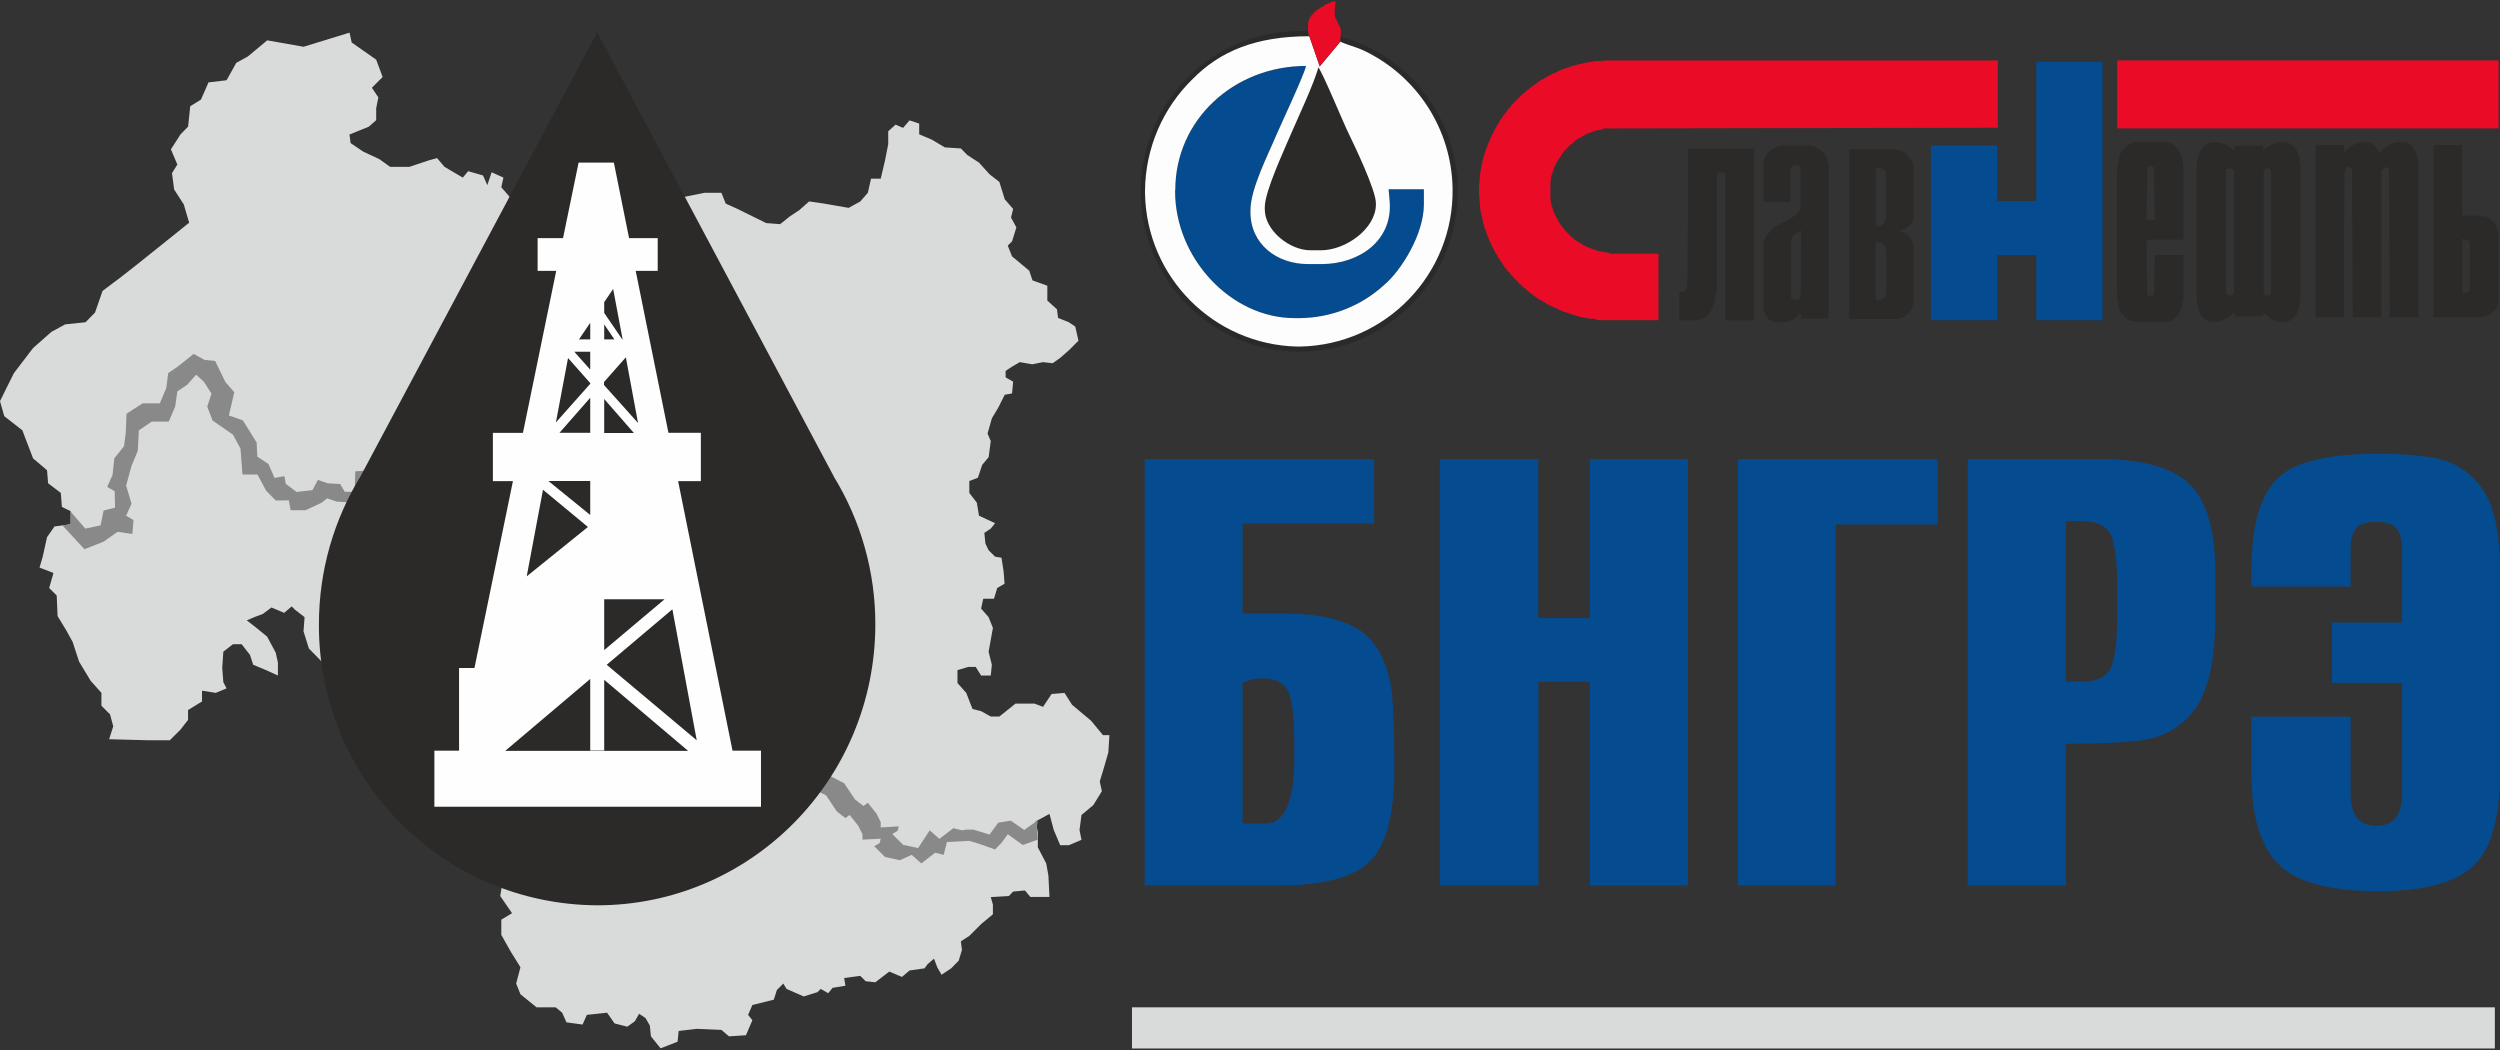
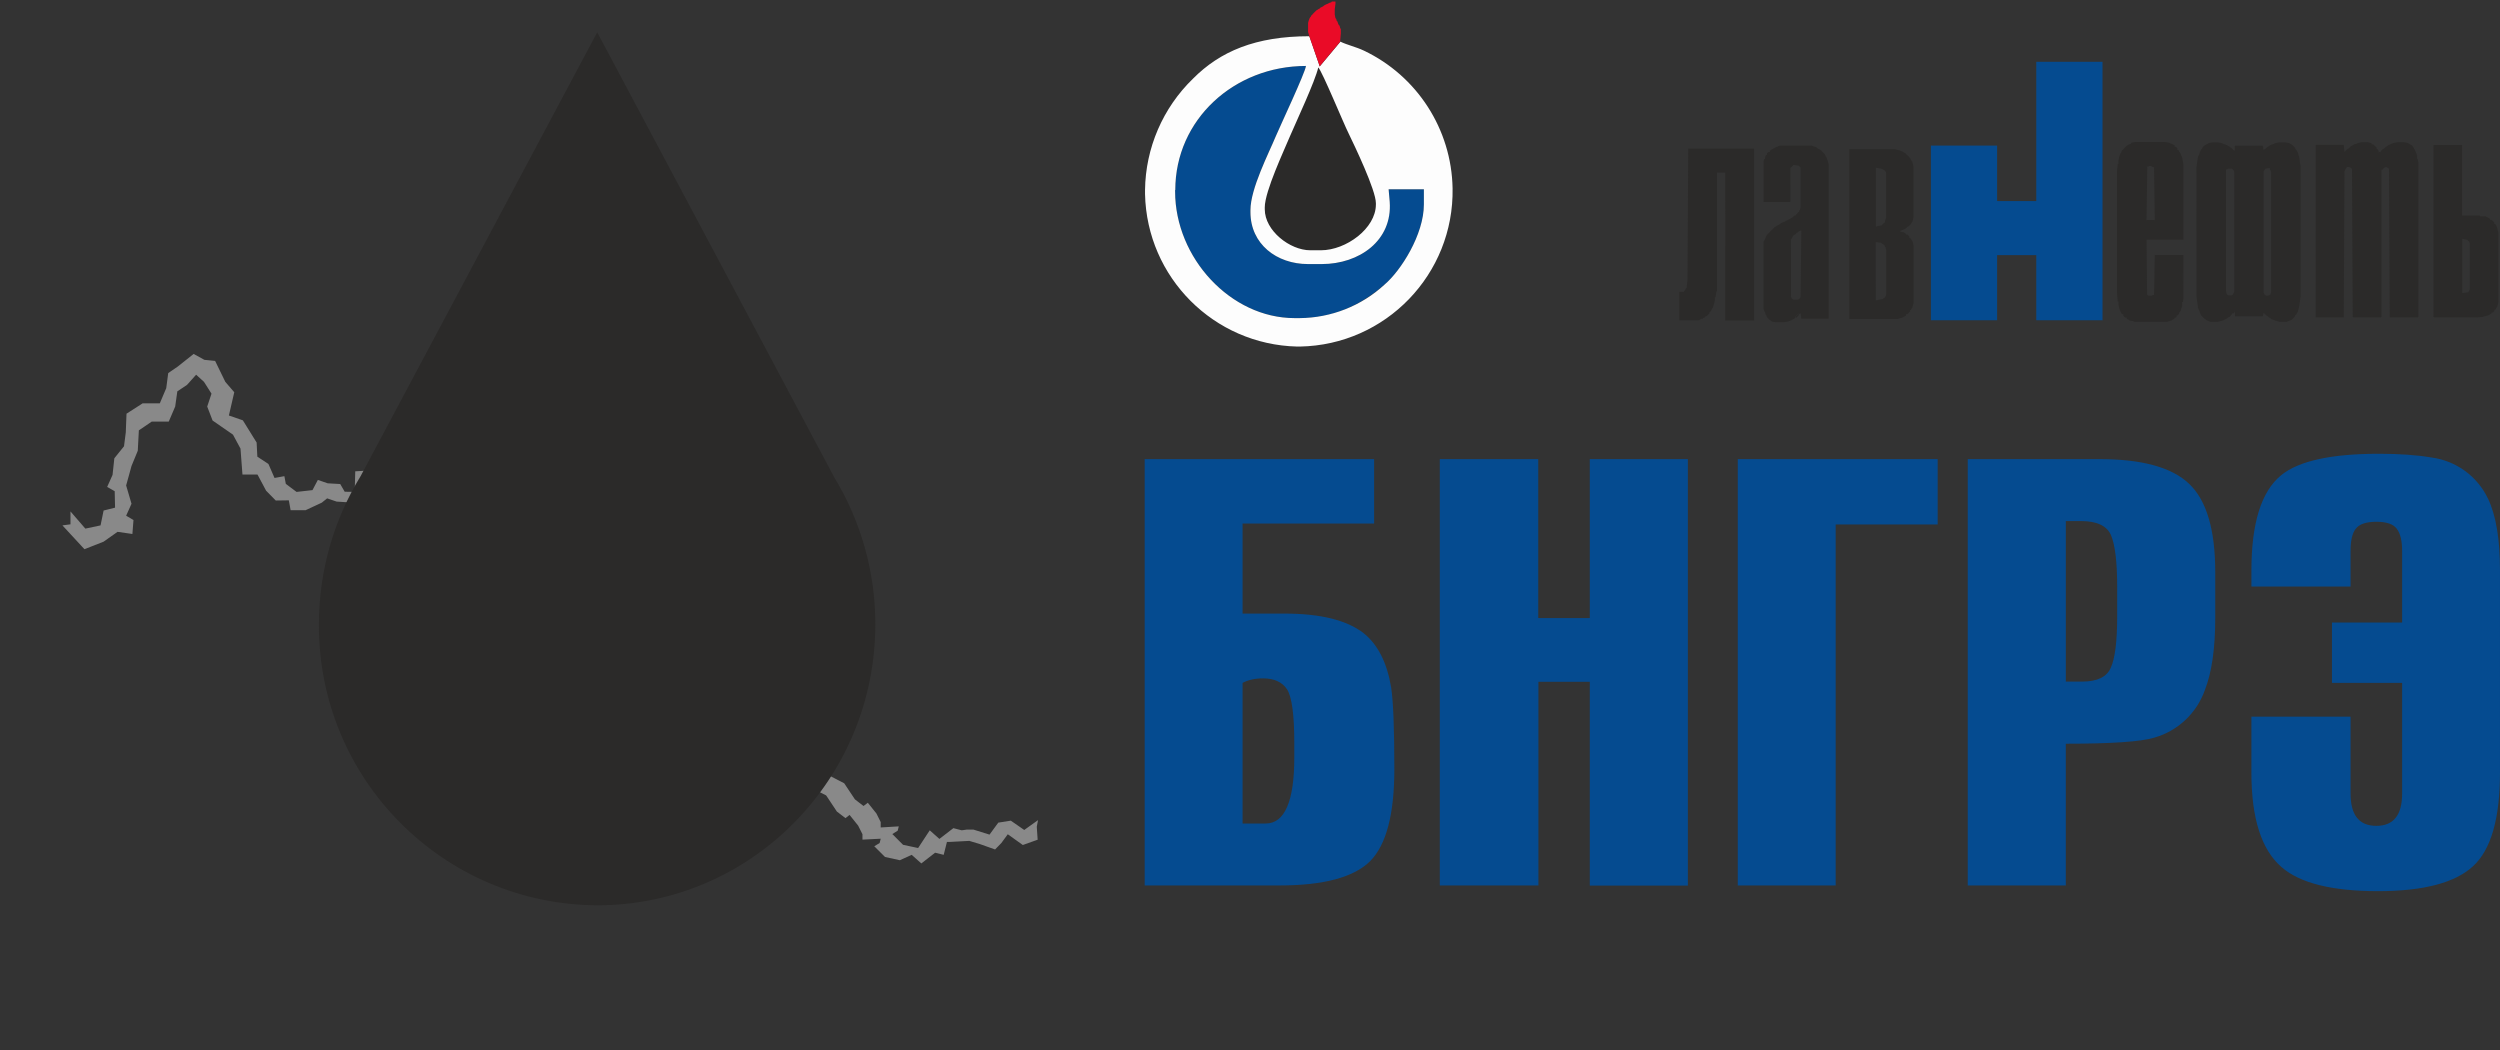
<svg xmlns="http://www.w3.org/2000/svg" xmlns:ns1="http://sodipodi.sourceforge.net/DTD/sodipodi-0.dtd" xmlns:ns2="http://www.inkscape.org/namespaces/inkscape" version="1.1" id="svg32" ns1:docname="456d310ecb52e44e10c00638e3befbf9.svg" x="0px" y="0px" width="300px" height="126px" viewBox="-80 -23 300 126" enable-background="new -80 -23 300 126" xml:space="preserve">
  <rect x="-80" y="-23" width="300" height="126" fill="#333333" stroke="none" />
  <g>
    <ns1:namedview ns2:pagecheckerboard="0" ns2:pageopacity="0.0" ns2:pageshadow="2" borderopacity="1.0" bordercolor="#666666" pagecolor="#ffffff" id="namedview34">
		</ns1:namedview>
-     <path id="path2" fill="#D9DADA" d="M55.837,102.818h163.542v-4.939H55.837V102.818z" />
    <path id="path4" fill="#054B90" d="M69.109,58.941v16.881h2.771c2.273,0,3.436-2.641,3.436-7.902v-1.805   c0-3.373-0.302-5.498-0.859-6.379c-0.579-0.881-1.546-1.332-2.898-1.332C70.592,58.404,69.774,58.6,69.109,58.941z M69.109,39.828   v10.803h5.068c4.295,0,7.452,0.795,9.448,2.342c1.72,1.373,2.814,3.543,3.31,6.506c0.256,1.633,0.386,4.918,0.386,9.838   c0,5.389-0.967,9.063-2.898,11.014c-1.934,1.934-5.562,2.924-10.91,2.924H57.361V32.096h27.531v7.731H69.109z M92.776,32.096   h11.813v19.072h6.185V32.096h11.77v51.179h-11.77V58.813h-6.164v24.441H92.776V32.096z M140.282,83.254h-11.749V32.096h23.988v7.84   h-12.239v43.339V83.254z M167.899,39.549v19.242h1.954c1.804,0,2.966-0.557,3.436-1.652c0.516-1.117,0.774-3.18,0.774-6.186v-3.521   c0-3.008-0.259-5.092-0.751-6.229c-0.493-1.117-1.718-1.676-3.589-1.676h-1.846L167.899,39.549z M167.899,83.254h-11.769V32.096   h15.829c5.088,0,8.674,0.988,10.737,2.965c2.083,1.976,3.134,5.498,3.134,10.587v5.52c0,3.672-0.428,6.551-1.244,8.633   c-0.975,2.771-3.231,4.9-6.057,5.713c-1.61,0.492-5.153,0.732-10.631,0.732V83.254z M202.068,63v9.234   c0,2.578,1.031,3.869,3.091,3.869c2.064,0,3.096-1.291,3.096-3.869V58.941h-8.42v-7.236h8.42v-8.59   c0-1.225-0.216-2.127-0.646-2.665c-0.407-0.558-1.225-0.838-2.45-0.838c-1.223,0-2.038,0.28-2.468,0.838   c-0.431,0.538-0.623,1.44-0.623,2.684v4.254H190.17v-1.934c0-5.67,1.182-9.471,3.565-11.425c2.104-1.719,6.014-2.577,11.747-2.577   c2.45,0,4.554,0.149,6.315,0.451c2.946,0.396,5.49,2.254,6.764,4.938c0.969,2.02,1.438,4.898,1.438,8.613v24.268   c0,5.479-1.074,9.236-3.222,11.213c-2.147,1.996-5.947,3.004-11.424,3.004c-5.52,0-9.364-0.967-11.554-2.877   c-2.429-2.082-3.631-5.861-3.631-11.361V63H202.068z" />
-     <path id="path6" fill="#D9DADA" d="M45.679,13.069l1.16,1.053l0.129,1.031l1.289,0.515l0.772,0.516l0.387,1.697l-1.159,1.159   l-1.031,0.902l-0.903,0.644l-1.159-0.129l-1.288,0.258l-1.504-0.258l-0.924,0.537l-0.772,0.516v0.772l0.901,0.517l-0.129,1.416   l-0.88,0.151l-0.773,1.546l-0.773,1.289l-0.515,1.825l0.386,0.902l-0.258,1.933l-0.772,0.924l-0.515,1.545l-1.031,0.388v1.438   l0.902,1.16l0.258,1.567l1.933,0.901l-0.517,0.646l-0.772,0.515l0.129,1.289l0.386,0.795l0.774,0.771l0.772,0.129l0.258,1.697   l0.107,1.416l-0.88,0.518l-0.387,1.287H37.99l-0.258,1.182l0.901,1.031l0.517,1.289l-0.259,1.438l-0.258,1.418l0.387,1.568   l-0.129,1.289h-1.159l-0.645-1.031h-0.901l-1.289,0.385v1.547l1.053,1.182l0.751,1.932l1.031,0.26l1.159,0.645h1.031l1.934-1.547   h2.298l1.009,0.387l1.031-1.547l1.546-0.129l0.902,1.418l2.298,1.932l1.417,1.719h0.774l-0.129,2.063l-0.517,1.803l-0.515,1.697   l0.257,1.16l-1.03,1.676l-1.417,1.18l-0.237,1.805l0.237,1.18l-1.524,0.646h-1.032l-0.772-1.826l-0.516-1.932l-1.653,0.902   l0.257,1.287v1.824l1.01,1.934l0.258,1.439l0.129,2.576h-2.299l-0.644-0.773l-1.418,0.131l-0.515,0.537l-2.17,0.127l0.259,0.902   v1.16l-1.418,1.18l-1.417,1.418l-1.01,0.645l0.129,1.031l-0.387,1.289l-0.902,0.922l-1.159,0.773l-0.516-0.9l-0.387-1.031   l-0.752,0.643l-0.386,0.516l-1.805,0.26l-0.901,0.771l-1.525-0.643l-1.675,1.287l-1.159-0.127l-0.646-0.646l-1.933,0.26l0.15,0.924   l-1.546,0.256l-0.516,0.645l-0.902-0.516l-0.386,0.387l-1.653,0.516l-2.062-0.902l-0.388-0.645l-0.772,0.775l-0.366,1.156   L10.286,97.6l-0.516,1.182l0.516,0.643l-0.772,1.805l-2.041,0.129l-0.902-0.773l-2.942-0.127l-2.19,0.256l-0.129,1.289l-2.04,0.795   l-1.159-1.439l-0.129-1.287l-0.517-0.904l-0.772-0.514l-0.515,0.902l-0.903,0.643l-1.524-0.387l-0.902-1.287l-2.426,0.258   l-0.516,1.16l-1.933-0.26l-0.515-1.158l-0.774-0.645h-2.297l-1.933-1.566l-0.516-1.291l0.516-1.953l-1.139-1.828l-1.16-2.059   v-1.826l1.289-0.775l-1.417-2.059l0.257-1.568l-1.031-1.418l0.129-1.568l0.516-1.416l1.031-1.16l1.783-1.053l1.417,0.129   l0.258-1.031l-1.031-1.547l0.129-1.695l1.417-0.516l0.386-1.16l0.881-0.645l0.644-0.795l-1.009-1.416l-1.289-0.387l0.644-1.289   l0.645-0.645l-0.774-2.619l-1.417-1.805l-1.289-1.934l-0.644-1.18h-0.881l-1.933-0.518l-0.387-0.771l-2.041-0.387l-1.288,0.129   l-1.16-1.182l-0.516,1.697l-1.396,0.773l-1.674,0.258l-1.418,1.545l-1.16,1.053l-1.01-0.795l-0.902-1.16l-1.417,0.902l-1.783-1.545   l-0.902-1.031l-1.546,0.773l-1.418-0.902l-1.783-1.826l-0.644-2.063l0.129-1.695l-1.16-0.902l-0.387-0.387l-0.902,0.773   l-1.525-0.645l-1.031,0.773l-1.031,0.387l-0.902,0.387l1.16,0.902l1.289,1.053l1.031,1.932l0.257,1.182v1.547l-1.417-0.646   l-1.547-0.643l-0.386-1.182l-1.01-1.289h-1.031l-1.16,0.902l-0.129,1.934l0.129,1.717l0.387,0.752l-1.289,0.537l-1.654-0.258v1.289   l-1.676,1.031v1.182l-0.902,1.158l-1.289,1.287h-2.556l-4.724-0.125l0.494-1.549l-0.387-1.438l-1.031-1.031v-1.547l-1.289-1.439   l-1.396-2.318l-0.773-2.363l-0.772-1.396l-1.031-1.695l-0.108-2.471l-0.902-0.9l0.515-1.805l-1.675-0.645l0.387-1.311l0.515-2.34   l0.902-1.289l1.934-0.259v-1.567l-1.053-0.515l-0.129-1.676l-1.525-1.16l-0.129-1.567l-1.675-1.418l-1.289-3.371l-2.17-1.697   L-80,25.139l0.902-1.826l0.773-1.547l2.298-3.006l2.191-1.933l1.654-0.902l2.447-0.258l1.139-1.16l0.902-2.598l2.062-1.546   l2.169-1.697l6.163-4.94l-0.644-2.191l-1.16-1.804l-0.258-1.955l0.645-1.031l-0.774-1.826l1.16-1.804l0.903-0.923l0.257-2.448   l1.289-0.795l0.902-2.062l2.17-0.258l1.16-2.083l1.396-0.774l2.32-1.933l4.359,0.773l5.519-1.696l0.258,1.181l2.942,2.062   l0.773,2.083l-1.289,1.288l0.774,1.16l-0.258,1.289v1.438l-0.902,0.795l-2.299,0.924l0.129,1.031l1.524,1.031l1.934,0.902   l1.288,0.924h2.298l2.32-0.774l1.009-0.279l0.902,1.053l2.19,1.288l0.645-0.773l1.782,0.516l0.516,1.159l0.516-1.546l1.417,0.644   l-0.257,1.16l1.03,1.182l1.526,0.515l0.257,0.902h0.774v1.031l1.546,1.44l2.298,0.257l1.288-0.644l0.258-0.516l1.16,0.774   L-9.45,7.27l0.644,1.417l-0.149,1.289l0.644,0.924v1.288l1.03,0.645l1.805-0.258v-0.644l0.751-0.903l1.031-0.257l0.645-1.182   l1.933-0.515l0.258-1.16l0.129-2.083l-0.773-0.129l0.387-2.448l-0.387-1.567l0.645-0.902h2.169L4.53,0.14h2.04l0.516,1.289   l1.417,0.644l3.437,1.697l1.675,0.129l1.16-0.924l1.159-0.773l1.16-1.031l1.783,0.258l2.963,0.515l1.396-0.773l0.902-1.031   l0.387-1.697h1.16l0.516-2.19l0.386-1.954v-1.547l0.881-0.795l0.902,0.387l0.772-0.902l1.16,0.386v1.289l1.524,0.645l1.547,0.923   l1.933,0.129l0.752,0.773l1.418,0.924l1.287,1.418l1.16,0.901l0.645,2.083l1.009,1.16l-0.257,1.031l0.645,1.182L41.447,5.96   l-0.515,0.516l0.515,1.289l2.062,1.718l0.388,1.16l1.782,0.644v1.805V13.069z" />
    <path id="path8" fill="#898989" d="M44.519,77.775l-0.106-1.568l0.15-0.793l-1.654,1.182l-1.61-1.117l-1.504,0.236l-1.052,1.439   l-1.933-0.604h-0.795l-0.602,0.088l-1.009-0.26l-1.676,1.291l-1.159-1.031l-1.396,2.125l-1.804-0.385l-1.289-1.291l0.645-0.406   l0.129-0.516l-2.169,0.129V75.65l-0.515-1.031l-1.032-1.289l-0.515,0.389l-1.031-0.795l-1.289-1.934l-2.039-1.053l-1.418,0.535   l0.515-0.922l-0.644-0.256l-1.976,0.215l-0.065-0.346v-1.547l0.258-1.695l-1.288-0.129l-0.257-2.189l-0.517-1.053l-2.039,0.537   l-1.676-1.289l-0.129-1.311l-3.222-1.289l-2.04-2.361l-0.516-2.063l0.387-2.576L4.509,50.91l-1.653,0.881l-0.902-1.16l1.417-2.084   l-2.705-1.029l1.288-2.342l-1.03-0.773l1.288-1.287l-0.773-1.461l-0.901,0.301l-1.354-0.816l-1.46,0.816l-2.449-0.281l-0.257-2.318   l-0.752-0.387l-0.516-2.341l-1.417-0.258l0.128-0.772h-0.901l-2.169,0.515l-2.707-0.515l-1.524-1.826h-1.804l-1.998-0.278   l-1.16-1.312l-1.331-0.772l-3.115-0.064l-1.739,4.531l-2.105-2.04l-1.31,1.676h-2.32l-0.772-0.924l-1.525-0.388l-1.16-0.772   l-2.191,0.129l-0.065,2.47l-1.202-0.021l-0.537-0.924l-1.503-0.086l-1.181-0.407l-0.645,1.224l-1.912,0.215l-1.288-0.966   l-0.172-0.924l-1.182,0.215l-0.73-1.676l-1.332-0.88l-0.086-1.696l-1.653-2.664l-1.675-0.58l0.644-2.791l-1.074-1.246l-1.224-2.513   l-1.289-0.129l-1.289-0.709l-1.89,1.504l-1.16,0.794l-0.236,1.805l-0.773,1.826h-2.062l-1.934,1.244l-0.086,2.233l-0.214,1.676   l-1.16,1.439l-0.215,1.997l-0.645,1.439l0.903,0.515l0.043,1.976l-1.375,0.344l-0.365,1.783l-1.826,0.387l-1.783-2.062v1.545   l-0.967,0.13l2.643,2.857l2.297-0.902l1.675-1.182l1.783,0.258l0.129-1.675l-0.881-0.516l0.645-1.438l-0.645-2.191l0.645-2.34   l0.752-1.826l0.129-2.448l1.546-1.052h2.041l0.773-1.805l0.258-1.826l1.16-0.772l1.095-1.224l0.945,0.858l0.901,1.418l-0.515,1.546   l0.644,1.676l2.448,1.696l0.902,1.675l0.236,3.114h1.805l1.031,1.933l1.16,1.181l1.568-0.021l0.214,1.181h1.805l1.933-0.901   l0.644-0.517l1.139,0.388l2.062,0.129v1.438l1.783-0.537l-0.516-2.448l2.191-0.128l1.16,0.772l1.525,0.386l0.772,0.903h2.32   l0.494-1.418l2.32,2.47l0.645-2.212l1.074-1.782l0.451-1.59l1.417-0.257l1.805,1.546l1.288,0.794h1.783l1.547,1.804l2.685,0.517   l2.19-0.517h0.881l-0.129,0.774l1.417,0.257l0.516,2.362l0.772,0.366l0.259,2.342l2.426,0.256l1.482-0.816l1.353,0.816l0.902-0.299   l0.752,1.459l-1.288,1.289l1.03,0.795l-1.288,2.34l2.705,1.031l-1.417,2.063l0.902,1.182L2.34,52.35l0.129,1.287l-0.386,2.621   l0.515,2.061l2.04,2.342l3.222,1.289l0.129,1.287l1.653,1.289l2.063-0.494l0.515,1.031l0.258,2.213l1.289,0.127l-0.28,1.676v1.568   l0.258,1.16l1.804-1.031l0.646,0.258l-0.517,0.902l1.418-0.516l2.041,1.029l1.287,1.934l1.031,0.795l0.495-0.387l1.03,1.289   l0.516,1.029v0.646l2.19-0.109l-0.129,0.516l-0.645,0.389l1.289,1.287l1.781,0.389l1.418-0.646l1.16,1.031l1.653-1.287l1.031,0.256   l0.387-1.545h0.257l2.428-0.129l1.288,0.387l1.805,0.643l0.752-0.773l0.772-1.053l1.804,1.289l1.804-0.643L44.519,77.775z" />
    <path id="path10" fill="#2B2A29" d="M20.036,34.158c3.277,5.337,5.01,11.477,5.004,17.741c0,18.643-14.947,33.738-33.374,33.738   c-18.53-0.094-33.479-15.188-33.396-33.719c0-6.527,1.848-12.626,5.004-17.781l28.392-53.261l28.37,53.261V34.158z" />
-     <path id="path12" fill="#FEFEFE" d="M7.902,67.08L1.374,34.738h2.728V28.94H0.214L-3.717,9.503h2.642V5.574h-3.437l-1.825-9.063   h-4.23l-1.869,9.063h-3.049v3.929h2.233l-3.994,19.437h-3.608v5.798h2.406l-4.617,22.422h-1.848v9.92h-2.963v6.725h39.193V67.08   H7.881H7.902z M-4.897,19.876l1.46,7.882l-4.08-4.553V22.84L-4.897,19.876z M-7.496,24.88l3.564,4.081h-3.564V24.88z M-7.496,38.69   l4.896-3.952h-4.896V38.69z M-1.956,35.769l-5.39,4.467l7.302,5.885l-1.933-10.352H-1.956z M-14.841,35.769l5.391,4.467   l-7.345,5.928L-14.841,35.769z M-9.172,41.74l-7.301,6.078h7.301V41.74z M-9.172,48.934h-7.366l7.366,6.186V48.934z M-9.602,56.773   l-7.945-6.701l-3.007,15.893L-9.602,56.773z M-7.496,67.018v-8.441l10.072,8.527h-21.949l10.201-8.633v8.588h1.676V67.018z    M0.686,50.115l2.922,15.719l-10.804-9.061L0.686,50.115z M-9.172,19.233v2.125l-1.911-2.147h1.933L-9.172,19.233z M-7.496,19.233   v1.976l1.782-1.976H-7.496z M-6.272,17.729h-1.224v-1.804L-6.272,17.729z M-5.284,17.729h-0.043l-2.169-3.179v-1.289l1.074-1.589   L-5.284,17.729z M-9.15,17.729h-1.374l1.353-1.997v1.997H-9.15z M-7.496,11.931l0.88-1.311l-0.215-1.117h-0.665V11.931z    M-11.405,17.622l2.233-3.265v-0.902l-1.116-1.653L-11.405,17.622z M-13.295,27.694l1.46-7.731l2.663,3.007v0.086L-13.295,27.694z    M-9.172,12.124V9.503h-0.687l-0.215,1.246L-9.172,12.124z M-9.172,38.797l-5.025-4.08h5.025V38.797z M-7.496,41.848v5.971h7.173   L-7.496,41.848z M-0.28,48.934l-7.216,6.078v-6.1h7.216V48.934z M-12.887,28.961l3.715-4.23v4.209h-3.715V28.961z M-7.54,5.574   h-1.589h1.568H-7.54z" />
    <path id="path16" fill="#2B2A29" d="M71.772,1.88v0.236c0,2.578,3.007,4.918,5.434,4.918h1.311c3.006,0,6.571-2.619,6.571-5.498   v-0.15c0-1.567-2.557-6.937-3.244-8.354c-0.665-1.332-3.112-7.323-3.649-7.945c-0.386,1.674-2.578,6.356-3.373,8.224   C74.112-5.014,71.772-0.032,71.772,1.88z" />
-     <path id="path18" fill="#EA0B27" d="M174.063-7.678l0.064,0.086h45.7v-8.16h-45.765V-7.678z M110.966-15.58l-0.644,0.086   l-0.258,0.086l-0.323,0.064l-0.428,0.086l-0.216,0.086l-0.43,0.086L108.496-15l-0.321,0.086l-0.172,0.086l-0.321,0.085   l-0.172,0.065l-0.236,0.086l-0.173,0.086l-0.15,0.086l-0.17,0.086l-0.172,0.086l-0.239,0.085l-0.17,0.086l-0.151,0.065   l-0.172,0.086l-0.17,0.086l-0.088,0.086l-0.151,0.085l-0.172,0.086l-0.084,0.086l-0.236,0.065l-0.258,0.172l-0.084,0.086   l-0.151,0.084l-0.088,0.086l-0.172,0.086l-0.084,0.086l-0.065,0.065l-0.172,0.086l-0.086,0.085l-0.151,0.086l-0.083,0.086   l-0.089,0.086l-0.084,0.086l-0.172,0.086l-0.064,0.065l-0.086,0.085l-0.086,0.086l-0.086,0.086l-0.173,0.086l-0.15,0.172   l-0.172,0.15l-0.084,0.086l-0.088,0.086l-0.063,0.086l-0.086,0.086l-0.086,0.086l-0.086,0.086l-0.086,0.086l-0.086,0.064   l-0.065,0.086l-0.172,0.172l-0.084,0.086l-0.15,0.172l-0.086,0.15l-0.086,0.086l-0.086,0.086l-0.086,0.086l-0.086,0.172   l-0.065,0.086l-0.084,0.064l-0.088,0.172l-0.084,0.086l-0.088,0.086l-0.084,0.086l-0.065,0.172l-0.086,0.064l-0.086,0.172   l-0.086,0.086l-0.086,0.172l-0.086,0.171l-0.063,0.065l-0.089,0.172l-0.084,0.086L99.54-7.678l-0.084,0.086L99.368-7.44   l-0.063,0.086L99.22-7.098l-0.086,0.151l-0.086,0.086l-0.087,0.257l-0.064,0.086l-0.086,0.237L98.727-6.11l-0.088,0.258   l-0.084,0.086l-0.088,0.322l-0.063,0.172L98.315-5.1l-0.084,0.322l-0.086,0.172l-0.086,0.43l-0.086,0.15l-0.065,0.43L97.822-3.36   l-0.086,0.58l-0.084,0.344l-0.088,0.902L97.48-0.526v0.731l0.084,1.074l0.088,0.923l0.084,0.344l0.086,0.494l0.086,0.258   l0.065,0.494l0.086,0.172l0.086,0.322l0.086,0.258l0.084,0.236l0.088,0.258l0.063,0.171l0.088,0.237l0.084,0.172l0.088,0.257   l0.084,0.151l0.086,0.171l0.064,0.172l0.087,0.172l0.086,0.151l0.086,0.171l0.086,0.172l0.063,0.086l0.088,0.236l0.084,0.086   l0.088,0.172L99.712,7.7l0.089,0.236l0.063,0.086l0.086,0.086l0.086,0.172l0.086,0.086l0.086,0.172l0.086,0.064l0.065,0.172   l0.084,0.086l0.088,0.172l0.084,0.086l0.088,0.086l0.084,0.15l0.151,0.172l0.086,0.086l0.086,0.086l0.086,0.086l0.086,0.15   l0.063,0.086l0.088,0.086l0.084,0.086l0.088,0.086l0.084,0.086l0.065,0.086l0.086,0.085l0.086,0.065l0.086,0.086l0.086,0.086   l0.086,0.086l0.063,0.086l0.088,0.085l0.084,0.086l0.088,0.065l0.084,0.086l0.088,0.086l0.063,0.086l0.087,0.086l0.172,0.085   l0.086,0.086l0.086,0.086l0.148,0.151l0.172,0.086l0.089,0.085l0.083,0.086l0.151,0.086l0.086,0.086l0.086,0.086l0.151,0.065   l0.084,0.086l0.088,0.085l0.172,0.086l0.084,0.086l0.151,0.086l0.172,0.086l0.172,0.086l0.064,0.064l0.172,0.086l0.17,0.086   l0.089,0.086l0.15,0.086l0.172,0.086l0.17,0.086l0.151,0.065l0.172,0.085l0.149,0.086l0.26,0.086l0.172,0.086l0.148,0.086   l0.259,0.086l0.086,0.086l0.236,0.064l0.256,0.086l0.323,0.086l0.172,0.086l0.323,0.086l0.234,0.086l0.345,0.086l0.234,0.086   l0.323,0.064l0.495,0.086l0.344,0.086h0.729v0.086l0.428,0.086h7.131V7.442H113.2l-0.086-0.086l-0.495-0.086l-0.344-0.064   l-0.493-0.086l-0.237-0.086l-0.32-0.086l-0.172-0.086l-0.237-0.086l-0.172-0.085l-0.256-0.065l-0.151-0.086l-0.172-0.086   l-0.172-0.086l-0.063-0.086l-0.172-0.086l-0.088-0.085l-0.172-0.086l-0.148-0.065l-0.086-0.086l-0.173-0.086l-0.086-0.086   l-0.064-0.085l-0.084-0.086l-0.172-0.086l-0.088-0.086h-0.063V5.294l-0.086-0.086l-0.086-0.086l-0.086-0.085l-0.086-0.086   l-0.086-0.086l-0.065-0.086l-0.084-0.086h-0.088v0.172l0.517,0.494h0.15h-0.15l-0.517-0.494V4.628l-0.084-0.171l-0.088-0.086   l-0.084-0.086l-0.067-0.086l-0.083-0.151l-0.086-0.085l-0.087-0.172l-0.086-0.086l-0.086-0.172l-0.064-0.086l-0.086-0.236   l-0.084-0.086l-0.088-0.172l-0.084-0.172l-0.088-0.15l-0.063-0.258l-0.088-0.086l-0.084-0.429l-0.086-0.151l-0.086-0.429   l-0.065-0.323v-2.148l0.065-0.429l0.086-0.43l0.086-0.15l0.084-0.322l0.088-0.172l0.063-0.344l0.088-0.064l0.084-0.172l0.088-0.172   l0.084-0.172l0.086-0.15l0.064-0.086l0.172-0.258l0.173-0.258l0.083-0.15l0.067-0.086l0.084-0.086l0.088-0.172l0.084-0.086   l0.088-0.064l0.084-0.086l0.151-0.172l0.172-0.172l0.086-0.086l0.086-0.086l0.063-0.064l0.172-0.086l0.172-0.172l0.064-0.086   l0.086-0.086l0.173-0.085l0.086-0.086l0.148-0.065l0.088-0.086l0.256-0.086l0.088-0.086l0.149-0.086l0.172-0.085l0.086-0.086   l0.235-0.086l0.172-0.065l0.236-0.086l0.173-0.086l0.32-0.085l0.26-0.086l0.493-0.086l0.321-0.086v-0.086l1.568-0.172l-1.568,0.193   h0.901l46.39-0.086v-8.074h-47.291v0.086h-1.074L110.966-15.58z M118.869,7.528v7.817h-6.014h6.014V7.528z M159.632-15.666v7.902   V-15.666z" />
    <path id="path20" fill="#054B90" d="M164.354-15.58V1.128h-4.702V-5.53h-7.944v20.961h7.944V7.614h4.702v7.817h7.949V-15.58   H164.354z" />
    <path id="path22" fill="#2B2A29" d="M202.819-5.766l0.172-0.086l0.409-0.086h0.729l0.344,0.086l0.149,0.086v0.086h0.172   l0.066,0.064l0.084,0.086l0.089,0.086l0.083,0.086l0.087,0.086V-5.1h0.086l0.086,0.086l0.064,0.15v0.172l0.086-0.086h0.17   l-0.104,0.236l0.104-0.214v-0.108l0.088-0.086l0.063-0.064l0.088-0.086l0.17-0.086l0.086-0.086l0.086-0.086l0.151-0.086   l0.086-0.086l0.172-0.086l0.151-0.064l0.172-0.086l0.256-0.086l0.494-0.086h0.73l0.428,0.086l0.151,0.086l0.172,0.086l0.064,0.064   l0.172,0.086l0.086,0.172l0.086,0.086l0.065,0.172l0.084,0.086l0.088,0.236l0.084,0.172l0.088,0.322v0.344h0.063l0.086,0.43v18.534   l-0.065,0.064h-3.305l-0.067-0.064l-0.084-17.632V-2.78l0.084,0.043c0.067,0.043,0.067,0.043,0.067,0.215v17.46v-17.46   c0-0.172,0-0.172-0.067-0.215c-0.029-0.012-0.059-0.026-0.084-0.043h-0.088l-0.084-0.086l-0.151-0.086h-0.086l-0.172,0.086   l-0.17,0.172l-0.067,0.086h-0.084v17.632l-0.088,0.064h-3.284l-0.086-0.064L202.24-2.522V-2.78l0.106,0.043   c0.045,0.043,0.065,0.043,0.065,0.215v17.46v-17.46c0-0.172,0-0.172-0.065-0.215c-0.035-0.011-0.073-0.024-0.106-0.043h-0.086   l-0.065-0.086l-0.172-0.086h-0.32v0.086l-0.086,0.086l-0.087,0.172l-0.086,0.172l-0.086,17.524h-3.37V-5.616h3.37l0.086,0.924   v0.172v-0.258l0.086-0.086l0.087-0.086l0.063-0.064l0.088-0.086l0.172-0.086l0.084-0.086l0.088-0.086l0.063-0.086l0.172-0.086   l0.172-0.086l0.086-0.064L202.819-5.766z M197.966-5.53v20.467h3.222h-3.222V-5.53z M122.351,11.544h0.063v-0.236l0.086-0.688   l0.086-15.784h7.903v20.616h-3.457V-2.287h-0.989v14.218l-0.084,0.086l-0.089,0.665h-0.083l0.106-1.567V-2.373v13.487l-0.106,1.567   v0.344l-0.089,0.408l-0.063,0.172l-0.086,0.322l-0.086,0.086l-0.086,0.172l-0.086,0.172l-0.086,0.064h-0.065v0.172l-0.084,0.086   l-0.088,0.086l-0.084,0.086l-0.088,0.086h-0.149l0.493-0.516l-0.493,0.516v0.086l-0.086,0.064l-0.172,0.086l-0.086,0.086h-0.236   l-0.902,0.107l0.902-0.107v0.086l-0.235,0.086h-2.319v-3.414h0.578v-0.086l0.089-0.086l0.084-0.151l0.088-0.171V11.544z    M130.404,15.366V-5.1v20.445V15.366z M134.913,5.702l0.084-0.064l0.088-0.172l0.084-0.15l0.067-0.086l0.17-0.086l0.086-0.086   l0.086-0.086l0.15-0.086l0.086-0.086l0.173-0.086l0.172-0.064l-0.089,7.967l-0.083,0.172l-0.089,0.086l-0.17,0.086h-0.492   l-0.151-0.086l-0.088-0.086l-0.084-0.172V5.724V5.702z M133.345-5.422l-0.235,0.086l-0.172,0.086l-0.151,0.086l-0.172,0.085   l-0.086,0.086l-0.148,0.065v0.172h-0.172l-0.089,0.086l-0.084,0.086v0.171h-0.088l-0.063,0.065l-0.086,0.258v0.171h-0.086   l-0.086,0.237v4.918h3.221V-3.06l0.173-0.151h0.148h-0.148l-0.195,0.151v0.171h0.088l0.084-0.085l0.088-0.086l0.084-0.065V-3.21   l0.646,0.086l0.084,0.065l0.172,0.171v4.725l-0.083,0.344l-0.089,0.086v0.171h-0.084l-0.064,0.086l-0.086,0.086l-0.086,0.086   l-0.086,0.065v0.086h-0.086l-0.17,0.086l-0.067,0.085l-0.084,0.086l-0.172,0.086l-0.151,0.086l-0.172,0.086l-0.086,0.065   l-0.236,0.084l-0.084,0.086l-0.261,0.086l-0.148,0.086l-0.172,0.086l-0.086,0.086l-0.172,0.086l-0.151,0.064l-0.084,0.086   l-0.172,0.086l-0.151,0.172L132.7,4.521l-0.086,0.086l-0.086,0.064l-0.086,0.086l-0.063,0.086l-0.089,0.086l-0.083,0.086   l-0.173,0.172l-0.088,0.15l-0.063,0.172l-0.086,0.172l-0.086,0.172l-0.086,0.15v8.076l0.086,0.257l0.086,0.151l0.086,0.258   l0.063,0.085l0.088,0.237l0.084,0.086l0.089,0.086l0.083,0.085l0.089,0.086l0.148,0.086l0.086,0.086l0.43,0.086h1.051l0.495-0.086   l0.235-0.086l0.172-0.086l0.172-0.086l0.151-0.085l0.086-0.086v-0.086l0.322-0.408h0.259l0.083-0.086l0.089,0.666h3.284V-3.274   l-0.084-0.344l-0.088-0.236l-0.084-0.258L139.1-4.198l-0.063-0.172l-0.086-0.15l-0.086-0.086l-0.086-0.086l-0.086-0.086   l-0.086-0.086l-0.065-0.086l-0.084-0.064L138.285-5.1l-0.172-0.086l-0.066-0.086l-0.17-0.086l-0.259-0.086l-0.234-0.086h-3.781   l-0.258,0.086V-5.422z M216.221,12.038l0.088-0.172l0.063-0.15V6.175l-0.063-0.172l-0.172-0.15l-0.088-0.086l-0.579-0.108v6.508   l0.667-0.086l0.084-0.086V12.038z M218.262,14.958h-6.164V-5.53v20.467h5.927v0.086l-0.729,0.064h-5.219l-0.063-0.064V-5.594h3.436   v8.461h2.147v0.086h0.644l0.172,0.086l0.17,0.086l0.151,0.086l0.088,0.086v0.086h0.172l0.084,0.064l0.065,0.086l0.086,0.086   l0.086,0.086v0.172h0.086l0.086,0.086l0.086,0.15l0.084,0.172l0.066,0.343l0.084,0.237v8.482l-0.084,0.258l-0.066,0.236   l-0.084,0.086l-0.086,0.172l-0.086,0.086h-0.086v0.172l-0.086,0.064l-0.065,0.086h-0.17v0.086l-0.088,0.086l-0.172,0.086   l-0.151,0.086l-0.342,0.086L218.262,14.958z M146.272,12.532l-0.084,0.172l-0.172,0.086l-0.087,0.086l-0.408,0.086l-0.428,0.086   V6.046l0.6,0.086l0.15,0.086l0.086,0.086l0.17,0.086l0.089,0.172l0.084,0.15l0.066,0.258v5.412L146.272,12.532z M146.272,3.297   l-0.084,0.257v0.344l-0.193,0.15h-0.216l-0.493,0.086l-0.172,0.086v-7.086l0.644,0.107l0.172,0.086l0.17,0.086l0.173,0.172   l0.066,0.15v5.326l-0.066,0.258V3.297z M141.914,15.281h5.819l0.259-0.086l0.322-0.086l0.084-0.065l0.172-0.086l0.151-0.086v-0.171   h0.172l0.086-0.086l0.086-0.086l0.063-0.086l0.088-0.065v-0.171h0.084l0.088-0.172l0.084-0.086l0.088-0.322l0.063-0.258V6.476   l-0.063-0.344l-0.088-0.236l-0.084-0.086l-0.088-0.172l-0.084-0.086h-0.088V5.38l-0.063-0.064l-0.086-0.086l-0.086-0.086h-0.172   V5.058l-0.151-0.086l-0.084-0.086L148.055,4.8l-0.063-0.086l0.172-0.064l0.234-0.086l0.172-0.086l0.151-0.086l0.086-0.086   l0.086-0.086l0.172-0.086l0.063-0.064l0.088-0.086l0.084-0.086l0.088-0.172l0.084-0.086l0.088-0.322l0.063-0.258v-6.013   l-0.063-0.322l-0.088-0.344l-0.084-0.086l-0.088-0.15l-0.084-0.172l-0.088-0.086l-0.063-0.086l-0.086-0.086l-0.086-0.086   l-0.086-0.064l-0.086-0.086l-0.063-0.086l-0.173-0.086l-0.088-0.086l-0.234-0.086l-0.172-0.086l-0.323-0.064L147.413-5.1h-5.499   v20.359V15.281z M192.383,12.382l0.086-0.086l0.065-0.258V-2.416l-0.151-0.258v-0.172l-0.495,0.086l-0.172,0.172l-0.084,0.172   v14.54l0.084,0.172l0.172,0.172h0.323L192.383,12.382z M187.121-2.673v14.604l0.086,0.343l0.064,0.086l0.17,0.086h0.323   l0.172-0.086l0.086-0.172l0.086-0.171V-2.416l-0.086-0.172l-0.086-0.086l-0.084-0.086h-0.495l-0.086,0.086H187.121z M184.908-5.744   l0.151-0.086l0.43-0.086h0.644l0.495,0.086l0.151,0.086l0.256,0.086l0.172,0.064l0.15,0.086l0.173,0.086l0.083,0.086l0.151,0.086   l0.088,0.086l0.084,0.085l0.086,0.086l0.151,0.086v-0.601h3.37l0.088,0.515l0.084-0.086l0.172-0.085l0.088-0.086l0.063-0.086   l0.172-0.086l0.086-0.086l0.172-0.086l0.149-0.064l0.26-0.086l0.148-0.086l0.493-0.086h0.753l0.409,0.086l0.172,0.086l0.148,0.086   l0.087,0.064l0.086,0.086l0.086,0.086l0.086,0.086l0.064,0.086l0.084,0.171l0.088,0.086l0.084,0.151l0.089,0.172l0.063,0.257   l0.086,0.237l0.086,0.58l0.086,0.58v15.548l-0.086,0.666l-0.086,0.58l-0.065,0.258l-0.083,0.343l-0.089,0.151l-0.084,0.172   l-0.088,0.085l-0.084,0.086l-0.064,0.172l-0.086,0.065l-0.086,0.086l-0.086,0.086l-0.087,0.085l-0.148,0.086l-0.26,0.086   l-0.172,0.086h-0.902l-0.234-0.086l-0.323-0.086l-0.172-0.086l-0.256-0.085l-0.065-0.086l-0.172-0.086l-0.086-0.065l-0.086-0.086   l-0.149-0.086l-0.172-0.171l-0.088-0.086l-0.084-0.086l-0.088,0.429h-3.35v-0.515l-0.021-0.172v0.172l-0.065,0.086l-0.086,0.086   h-0.17v0.086l-0.088,0.085l-0.063,0.086l-0.172,0.172l-0.173,0.065l-0.086,0.086l-0.15,0.086l-0.172,0.085l-0.17,0.086   l-0.323,0.086l-0.323,0.086h-0.901l-0.172-0.086l-0.235-0.086l-0.088-0.086l-0.172-0.085l-0.084-0.086l-0.088-0.086l-0.063-0.065   l-0.172-0.172l-0.086-0.171l-0.086-0.172l-0.063-0.237l-0.089-0.171l-0.084-0.258l-0.088-0.645l-0.084-0.687V-2.932l0.084-0.644   l0.088-0.601l0.084-0.172l0.089-0.151l0.063-0.257l0.086-0.172l0.086-0.151l0.086-0.085l0.086-0.172l0.151-0.172l0.172-0.086   l0.084-0.064L184.908-5.744z M177.651-3.016h0.17l0.086-0.065h0.172l0.151,0.065l0.172,0.084h0.084v0.172l0.088,6.164h-0.99   l0.089-6.228V-3.06c-0.034,0.026-0.071,0.047-0.109,0.064c-0.042,0-0.063,0.022-0.063,0.215v6.228V-2.78   c0-0.193,0-0.215,0.063-0.215l0.088-0.064V-3.016z M175.76-5.83l-0.063,0.086l-0.261,0.086l-0.084,0.064l-0.15,0.086l-0.086,0.086   l-0.086,0.086l-0.086,0.086l-0.086,0.086l-0.063,0.085l-0.172,0.151l-0.088,0.258l-0.084,0.086l-0.088,0.236L174.3-4.176   l-0.086,0.494v0.343h-0.086l-0.086,0.838V12.21l0.086,0.988h0.086v0.344l0.086,0.429l0.063,0.151l0.088,0.257l0.084,0.151   l0.088,0.172h0.172v0.171l0.063,0.086l0.086,0.086l0.086,0.065h0.172v0.086l0.063,0.086l0.172,0.085l0.089,0.086l0.428,0.086   l0.214,0.086h3.867l0.258-0.086l0.321-0.086l0.088-0.086l0.172-0.085l0.084-0.086v-0.086l0.237-0.237l-0.237,0.237h0.15   l0.087-0.065v-0.172h0.086l0.086-0.086l0.086-0.085l0.063-0.172l0.088-0.151l0.084-0.086l0.088-0.343l0.084-0.172v-0.494   l0.089-1.568V7.679h-3.289h3.289v3.994l-0.089,1.568h0.089l0.063-0.43V7.593h-3.436l-0.088,4.574v0.236h-0.172l-0.084,0.086h-0.409   l-0.086-0.064l-0.084-0.086l-0.067-6.572h4.426v-9.042l-0.063-0.344l-0.089-0.494l-0.084-0.172l-0.088-0.236l-0.084-0.172   l-0.088-0.086l-0.063-0.172l-0.086-0.064h-0.086v-0.193l-0.086-0.086l-0.087-0.086h-0.15l0.323,0.343l-0.323-0.343v-0.172   l-0.256-0.15l-0.239-0.086l-0.17-0.086l-0.493-0.086h-3.544l-0.474,0.086L175.76-5.83z M145.93,3.898l0.087-0.086l0.083-0.086   h0.089v0.172l-0.193,0.15h-0.151V3.984L145.93,3.898z M135.406,15.109h0.172l0.086-0.065l0.064-0.086l0.086-0.086l0.084-0.086   v-0.085h-0.17l-0.322,0.429V15.109z" />
-     <ellipse id="ellipse24" fill="#2B2A29" cx="75.916" cy="-0.032" rx="19.029" ry="19.242" />
    <path id="path26" fill="#054B90" d="M61.013-0.204v0.172c0,7.989,6.68,15.205,14.304,15.205h0.645   c4.511,0,7.732-1.933,10.178-4.016c1.976-1.675,4.728-6.013,4.728-9.622v-1.825h-4.212l0.088,1.503   c0.365,4.66-3.63,7.474-8.142,7.474H76.97c-3.759,0-6.915-2.406-6.915-6.228V2.202c0-2.577,2.168-6.808,3.049-8.869   c0.515-1.224,3.543-7.646,3.61-8.419c-8.592,0-15.68,6.443-15.68,14.882H61.013z" />
    <path id="path28" fill="#FDFDFD" d="M71.772,1.88c0-1.933,2.34-6.873,3.049-8.591c0.795-1.847,2.987-6.529,3.373-8.203   c0.537,0.623,2.984,6.614,3.649,7.945c0.688,1.418,3.265,6.787,3.265,8.354v0.15c0,2.879-3.586,5.498-6.592,5.498h-1.289   c-2.427,0-5.455-2.34-5.455-4.918V1.88z M61.034-0.204c0-8.439,7.065-14.882,15.68-14.882c-0.067,0.773-3.096,7.195-3.61,8.419   c-0.857,2.062-3.049,6.313-3.049,8.869v0.258c0,3.822,3.136,6.228,6.915,6.228h1.631c4.512,0,8.507-2.813,8.163-7.474l-0.13-1.503   h4.232v1.825c0,3.608-2.752,7.947-4.728,9.622c-2.769,2.552-6.389,3.984-10.157,4.016h-0.644c-7.646,0-14.325-7.216-14.325-15.205   v-0.172H61.034z M80.837-17.986l-2.471,2.963l-0.021-0.086l-1.225-3.543c-6.465,0-10.717,1.826-13.959,5.09   c-3.622,3.508-5.694,8.317-5.757,13.357V0.29c0.216,9.999,8.258,18.06,18.256,18.297h0.321C86.287,18.406,94.494,9.902,94.31-0.403   c-0.126-7.087-4.258-13.492-10.66-16.53c-0.904-0.43-2.041-0.688-2.813-1.074V-17.986z" />
    <path id="path30" fill="#EA0B27" d="M79.763-22.732l-0.26,0.086l-0.149,0.086l-0.172,0.064L79.01-22.41l-0.148,0.086l-0.088,0.086   l-0.173,0.086l-0.172,0.086l-0.063,0.086l-0.172,0.086l-0.086,0.064l-0.151,0.086l-0.086,0.086l-0.084,0.086l-0.088,0.086   L77.615-21.4l-0.088,0.086l-0.063,0.086l-0.088,0.064l-0.084,0.172l-0.086,0.086l-0.086,0.172l-0.086,0.236L76.97-20.24v1.074   l0.15,0.515l1.225,3.543v0.086l2.469-2.963l0.086-1.01v-0.494l-0.086-0.171l-0.064-0.258l-0.084-0.065l-0.089-0.171l-0.083-0.258   l-0.089-0.086l-0.063-0.236l-0.086-0.086l-0.086-0.43v-0.644l0.086-0.666v-0.258h-0.43L79.763-22.732z" />
  </g>
</svg>